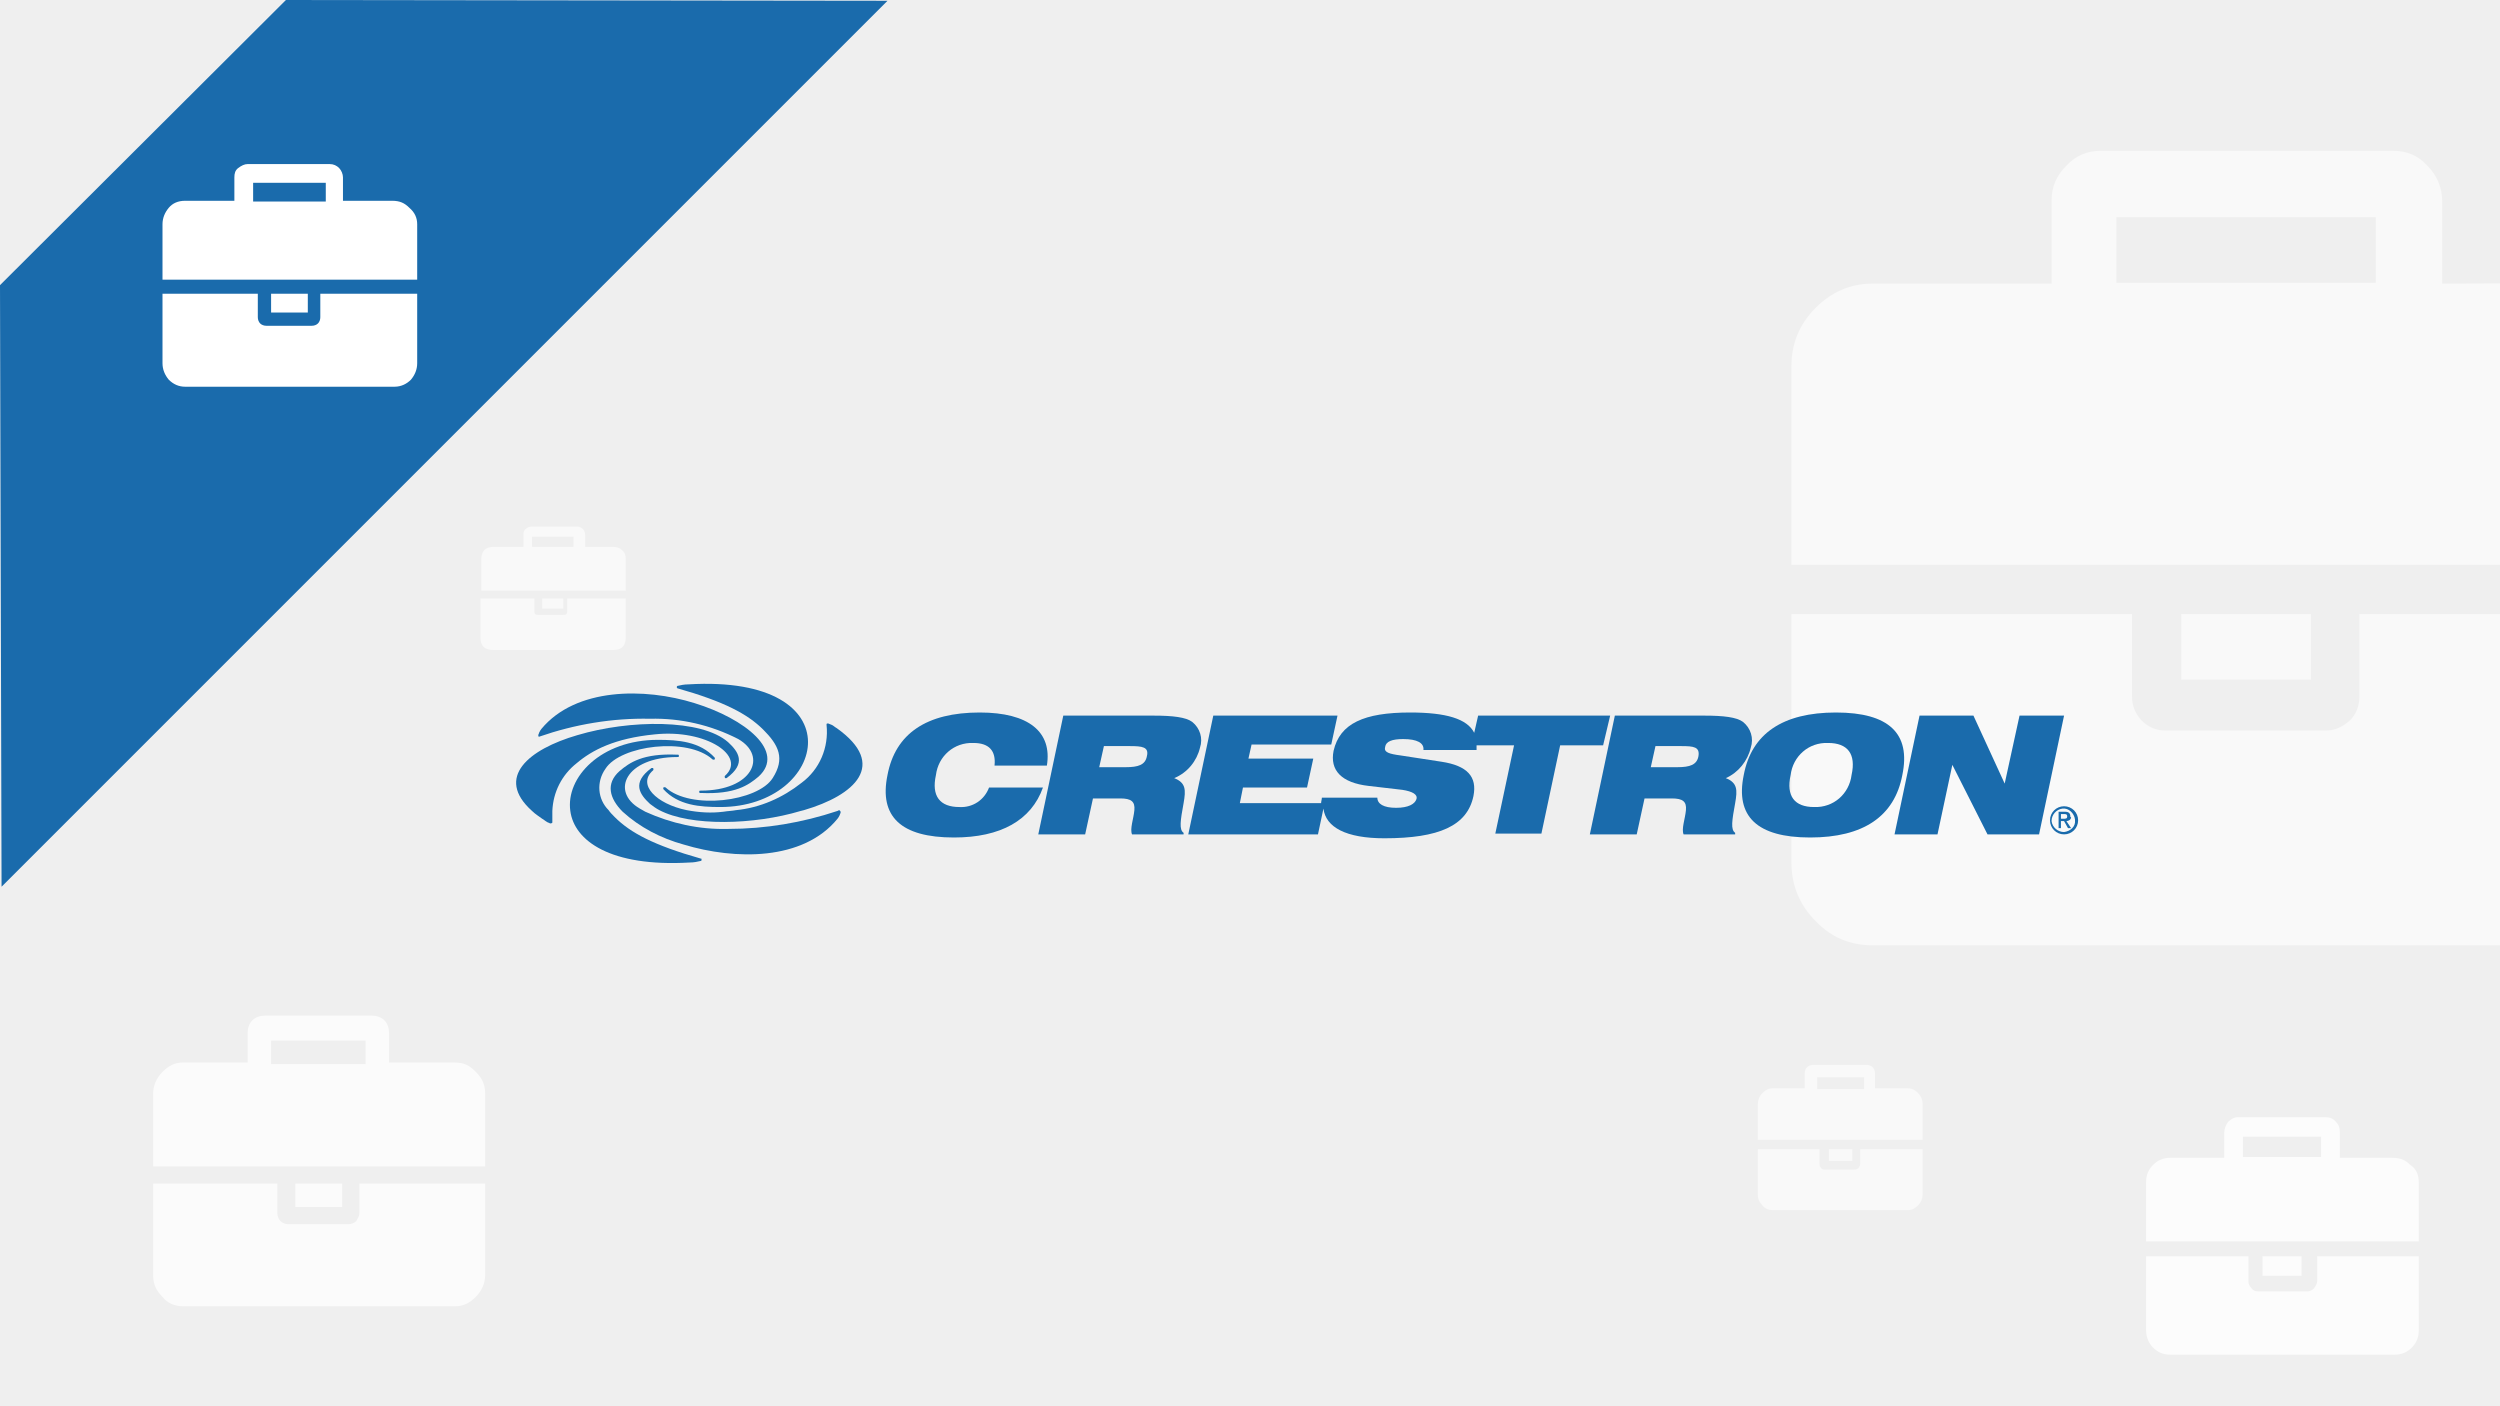
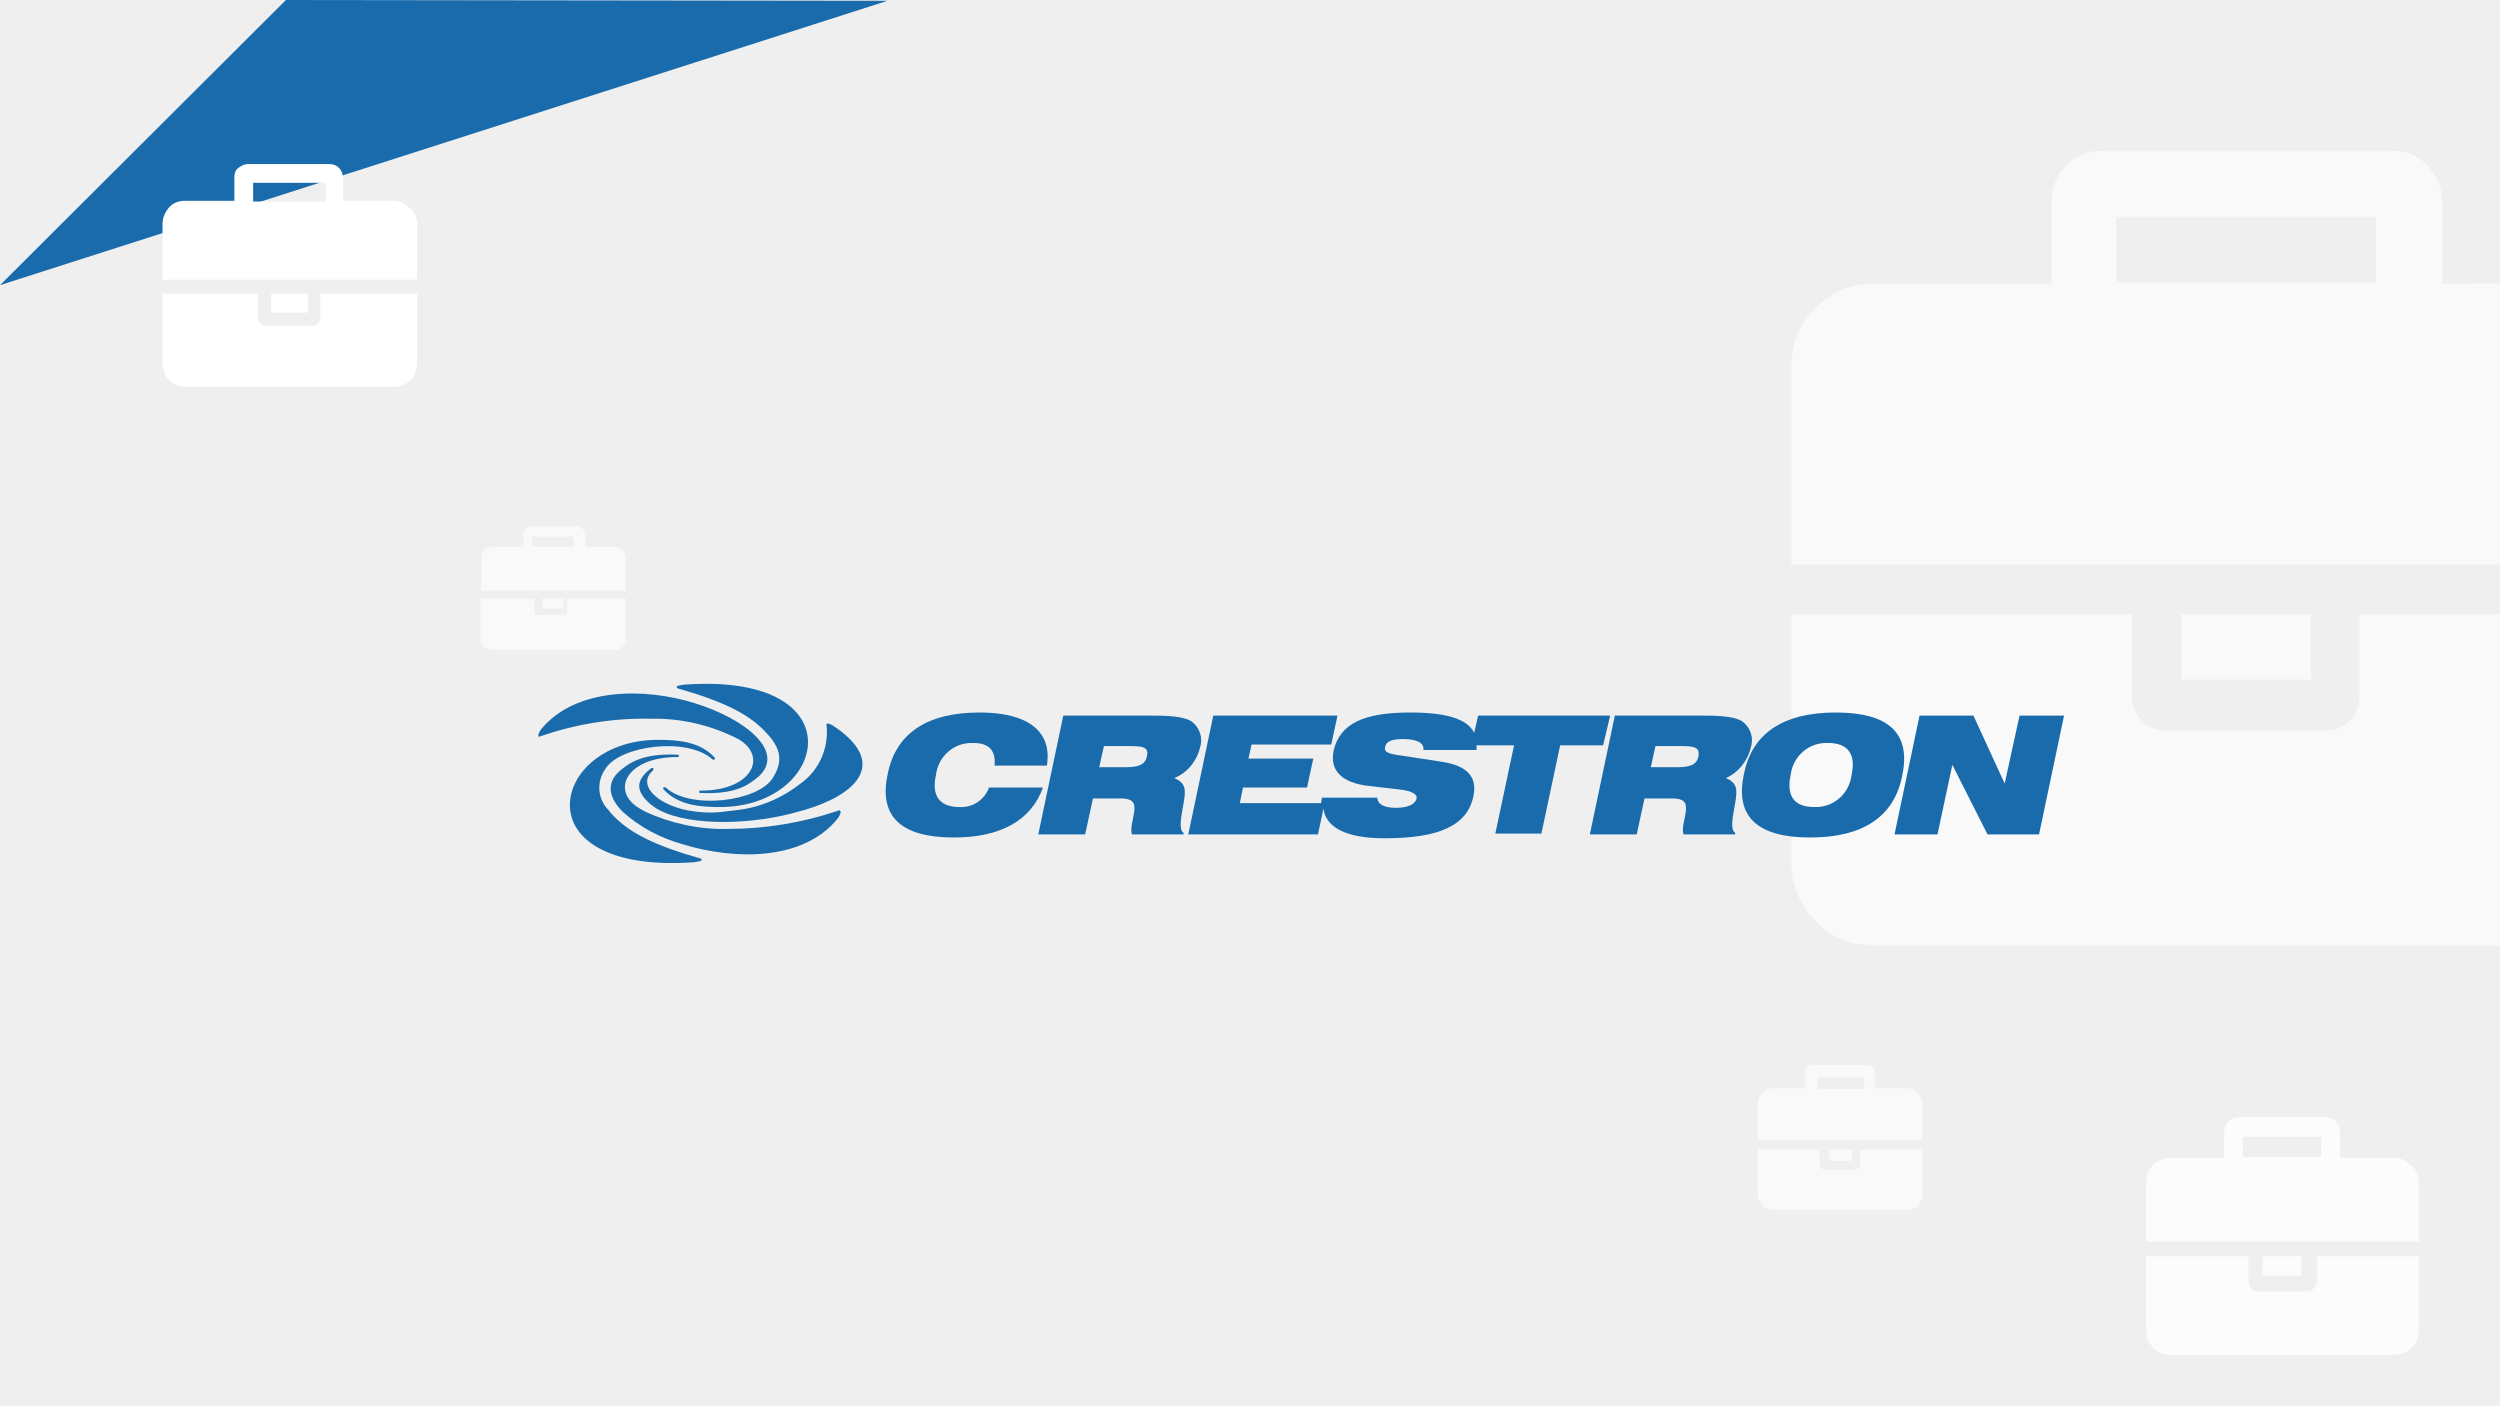
<svg xmlns="http://www.w3.org/2000/svg" version="1.1" id="Слой_1" x="0px" y="0px" width="320px" height="180px" viewBox="0 0 320 180" xml:space="preserve">
  <g>
    <rect y="0" fill="#EFEFEF" width="320.3" height="180" />
  </g>
  <g opacity="0.6">
    <path fill="#FFFFFF" d="M270.9,36.2h33.2v-8.4h-33.2V36.2z M345.6,78.6v31.8c0,2.9-1,5.4-3.1,7.5c-2,2-4.4,3.1-7.3,3.1h-95.5   c-2.9,0-5.3-1-7.3-3.1c-2-2-3.1-4.5-3.1-7.5V78.6h43.6v10.6c0,1.1,0.4,2.1,1.2,3c0.8,0.8,1.8,1.3,3,1.3h20.7c1.1,0,2.1-0.5,3-1.3   c0.8-0.8,1.2-1.9,1.2-3V78.6H345.6z M295.8,78.6V87h-16.6v-8.4H295.8z M345.6,46.9v25.4H229.3V46.9c0-2.9,1-5.4,3.1-7.5   c2-2,4.4-3.1,7.3-3.1h22.9V25.7c0-1.8,0.6-3.2,1.9-4.5c1.2-1.3,2.7-1.9,4.4-1.9h37.4c1.8,0,3.2,0.6,4.4,1.9   c1.2,1.2,1.9,2.8,1.9,4.5v10.6c0,0,18.7-0.1,22.4,0c3.7,0.1,5.7,1,7.8,3.1C344.5,41.4,345.6,43.9,345.6,46.9z" />
  </g>
  <g opacity="0.8">
    <path fill="#FFFFFF" d="M287.1,148.1h10v-2.6h-10V148.1z M309.6,160.8v9.5c0,0.9-0.3,1.6-0.9,2.2c-0.6,0.6-1.3,0.9-2.2,0.9h-28.7   c-0.9,0-1.6-0.3-2.2-0.9c-0.6-0.6-0.9-1.4-0.9-2.2v-9.5h13.1v3.2c0,0.3,0.1,0.6,0.4,0.9c0.2,0.3,0.5,0.4,0.9,0.4h6.2   c0.3,0,0.6-0.1,0.9-0.4c0.2-0.3,0.4-0.6,0.4-0.9v-3.2H309.6z M294.6,160.8v2.5h-5v-2.5H294.6z M309.6,151.3v7.6h-34.9v-7.6   c0-0.9,0.3-1.6,0.9-2.2c0.6-0.6,1.3-0.9,2.2-0.9h6.9V145c0-0.5,0.2-1,0.5-1.4c0.4-0.4,0.8-0.6,1.3-0.6h11.2c0.5,0,1,0.2,1.3,0.6   c0.4,0.4,0.5,0.8,0.5,1.4v3.2c0,0,5.6,0,6.7,0s1.7,0.3,2.3,0.9C309.3,149.6,309.6,150.4,309.6,151.3z" />
  </g>
  <g opacity="0.6">
    <path fill="#FFFFFF" d="M232.6,139.4h6v-1.5h-6V139.4z M246.1,147.1v5.8c0,0.5-0.2,1-0.6,1.4c-0.4,0.4-0.8,0.6-1.3,0.6h-17.3   c-0.5,0-1-0.2-1.3-0.6c-0.4-0.4-0.6-0.8-0.6-1.4v-5.8h7.9v1.9c0,0.2,0.1,0.4,0.2,0.5c0.1,0.2,0.3,0.2,0.5,0.2h3.8   c0.2,0,0.4-0.1,0.5-0.2c0.1-0.2,0.2-0.3,0.2-0.5v-1.9H246.1z M237.1,147.1v1.5h-3v-1.5H237.1z M246.1,141.3v4.6H225v-4.6   c0-0.5,0.2-1,0.6-1.4c0.4-0.4,0.8-0.6,1.3-0.6h4.1v-1.9c0-0.3,0.1-0.6,0.3-0.8s0.5-0.3,0.8-0.3h6.8c0.3,0,0.6,0.1,0.8,0.3   s0.3,0.5,0.3,0.8v1.9c0,0,3.4,0,4.1,0c0.7,0,1,0.2,1.4,0.6C245.9,140.3,246.1,140.8,246.1,141.3z" />
  </g>
  <g opacity="0.6">
    <path fill="#FFFFFF" d="M68.1,70h5.3v-1.3h-5.3V70z M80.1,76.6v5c0,0.4-0.1,0.9-0.4,1.2c-0.3,0.3-0.7,0.4-1.2,0.4H63.1   c-0.4,0-0.9-0.1-1.2-0.4s-0.4-0.7-0.4-1.2v-5h6.9v1.6c0,0.1,0,0.3,0.1,0.4s0.3,0.1,0.4,0.1h3.2c0.1,0,0.3,0,0.4-0.1   s0.1-0.3,0.1-0.4v-1.6C72.9,76.6,80.1,76.6,80.1,76.6z M72.1,76.6v1.3h-2.7v-1.3C69.5,76.6,72.1,76.6,72.1,76.6z M80.1,71.6v4H61.6   v-4c0-0.4,0.1-0.9,0.4-1.2c0.3-0.3,0.7-0.4,1.2-0.4H67v-1.6c0-0.3,0.1-0.6,0.3-0.7c0.1-0.1,0.4-0.3,0.7-0.3h5.9   c0.3,0,0.4,0.1,0.7,0.3c0.1,0.1,0.3,0.4,0.3,0.7V70c0,0,3,0,3.5,0s0.9,0.1,1.2,0.4C80,70.7,80.1,71.1,80.1,71.6z" />
  </g>
  <g opacity="0.75">
-     <path fill="#FFFFFF" d="M34.7,136.2h12.1v-3H34.7V136.2z M62.1,151.5v11.7c0,1-0.4,2-1.2,2.8s-1.6,1.2-2.6,1.2H23.4   c-1,0-2-0.4-2.6-1.2c-0.8-0.8-1.2-1.6-1.2-2.8v-11.7h15.9v3.8c0,0.4,0.2,0.8,0.4,1s0.6,0.4,1,0.4h7.7c0.4,0,0.8-0.2,1-0.4   c0.2-0.4,0.4-0.6,0.4-1v-3.8H62.1z M43.8,151.5v3h-6v-3H43.8z M62.1,140v9.3H19.6V140c0-1,0.4-2,1.2-2.8c0.8-0.8,1.6-1.2,2.6-1.2   h8.3v-3.8c0-0.6,0.2-1.2,0.6-1.6c0.4-0.4,1-0.6,1.6-0.6h13.7c0.6,0,1.2,0.2,1.6,0.6c0.4,0.4,0.6,1,0.6,1.6v3.8c0,0,6.8,0,8.3,0   c1.4,0,2,0.4,2.8,1.2C61.7,138,62.1,138.8,62.1,140z" />
-   </g>
+     </g>
  <g>
-     <path fill="#1A6BAC" d="M36.6,0L0,36.5l0.2,77L113.6,0.1L36.6,0z" />
+     <path fill="#1A6BAC" d="M36.6,0L0,36.5L113.6,0.1L36.6,0z" />
  </g>
  <g>
    <path fill="#FFFFFF" d="M32.4,25.8h9.3v-2.4h-9.3V25.8z M53.4,37.6v8.9c0,0.8-0.3,1.5-0.8,2.1c-0.5,0.5-1.2,0.9-2.1,0.9H23.7   c-0.8,0-1.5-0.3-2.1-0.9c-0.5-0.6-0.8-1.3-0.8-2.1v-8.9H33v3c0,0.3,0.1,0.6,0.3,0.8s0.5,0.3,0.8,0.3h5.8c0.3,0,0.6-0.1,0.8-0.3   s0.3-0.5,0.3-0.8v-3H53.4z M39.4,37.6V40h-4.7v-2.4H39.4z M53.4,28.7v7.1H20.8v-7.1c0-0.8,0.3-1.5,0.8-2.1s1.2-0.9,2.1-0.9H30v-3   c0-0.5,0.1-0.9,0.5-1.2s0.8-0.5,1.2-0.5h10.5c0.5,0,0.9,0.2,1.2,0.5s0.5,0.8,0.5,1.2v3c0,0,5.3,0,6.3,0s1.6,0.3,2.2,0.9   C53.1,27.2,53.4,27.9,53.4,28.7z" />
  </g>
  <g>
    <path fill="#1A6BAC" d="M107.1,93.2c-0.2-0.1-0.4-0.3-0.6-0.4l-0.5-0.2c-0.1,0-0.2,0-0.2,0.1v0.1c0.3,2.9-0.9,5.7-3.2,7.4   c-2.4,1.9-5.3,3.2-8.4,3.5l0,0c-0.5,0.1-1,0.1-1.6,0.2c-1.6,0.2-3.1,0.1-4.7-0.2c-3.9-0.8-6.4-3.3-4.3-5.1c0.1-0.1,0-0.2,0-0.3   c-0.1,0-0.1,0-0.2,0c-2.6,1.9-1.5,3.4-0.2,4.6c0.4,0.3,0.8,0.6,1.2,0.8c4,2.1,12.1,1.9,18.1,0.1l0.4-0.1l0,0   C109.4,101.8,113.7,97.9,107.1,93.2z" />
    <path fill="#1A6BAC" d="M86.7,88.1c6,1.7,9,3.3,11,5.3s2.8,3.7,1.2,6.2c-1.9,3-10.5,4.1-13.7,1.2c-0.1-0.1-0.2,0-0.3,0   c0,0.1,0,0.1,0,0.2c1.9,2.1,4.7,2.3,7.3,2.3c13.7,0,17.6-17-4.1-15.7c-0.5,0-1,0.1-1.4,0.2C86.6,87.9,86.6,88,86.7,88.1L86.7,88.1z   " />
    <path fill="#1A6BAC" d="M69,94.3c4.6-1.6,9.4-2.4,14.2-2.3c3.9-0.1,7.8,0.8,11.3,2.6c3.8,2.2,1.8,6.6-4.8,6.6c-0.1,0-0.2,0-0.2,0.1   s0,0.2,0.1,0.2h0.1c4.4,0.2,6.1-1,7.4-2.1c3.5-3.2-1.7-7.4-8.2-9.4c-6.4-2-15.2-2-19.6,3.3c-0.1,0.1-0.2,0.3-0.3,0.5   c0,0.1-0.1,0.2-0.1,0.3S68.9,94.3,69,94.3L69,94.3z" />
-     <path fill="#1A6BAC" d="M73.8,97.7c2-1.7,4.9-3.2,10-3.7c6.6-0.7,11.8,2.8,9,5.3c-0.1,0.1,0,0.2,0,0.3c0.1,0,0.1,0,0.2,0   c2.6-1.9,1.5-3.4,0.2-4.6c-3.4-3-12.6-2.9-19.3-0.9c-6.2,1.8-10.6,5.4-5.8,9.7l0,0c0.4,0.4,0.9,0.7,1.3,1c0.2,0.1,0.4,0.3,0.6,0.4   c0.1,0.1,0.3,0.1,0.4,0.2c0.1,0,0.2,0,0.3-0.1v-0.1c0-0.5,0-0.9,0-1.4l0,0C70.8,101.4,71.9,99.2,73.8,97.7z" />
    <path fill="#1A6BAC" d="M107.4,103.7l-0.2,0.1l0,0c-4.5,1.5-9.2,2.3-14,2.3c-3.7,0.1-7.3-0.7-10.6-2.2l0,0l-0.7-0.4   c-3.8-2.2-1.8-6.6,4.8-6.6c0.1,0,0.2,0,0.2-0.1s0-0.2-0.1-0.2h-0.1c-4.4-0.2-6.1,1-7.4,2.1c-1.8,1.6-1.3,3.5,0.4,5.2l0,0   c2.2,2,4.9,3.4,7.8,4.2c6.6,2,15.3,2.1,19.7-3.3c0.1-0.1,0.2-0.3,0.3-0.5c0-0.1,0.1-0.2,0.1-0.3v-0.1   C107.5,103.7,107.4,103.7,107.4,103.7z" />
    <path fill="#1A6BAC" d="M89.7,109.9c-6-1.7-9-3.3-11-5.3c-0.3-0.3-0.6-0.6-0.8-0.9l0,0c-1.4-1.4-1.6-3.6-0.4-5.3   c1.9-3,10.5-4.1,13.7-1.2c0.1,0.1,0.2,0,0.3,0c0-0.1,0-0.1,0-0.2c-1.9-2.1-4.7-2.3-7.3-2.3c-7.3,0-11.8,4.8-11.2,9.1   c0.5,3.8,5.1,7.2,15.3,6.6c0.5,0,1-0.1,1.4-0.2c0.1,0,0.1-0.1,0.1-0.2C89.8,109.9,89.8,109.9,89.7,109.9z" />
    <path fill="#1A6BAC" d="M126.6,100.8c-0.6,1.6-2.1,2.6-3.8,2.5c-2.5,0-3.6-1.4-3-4.1c0.3-2.4,2.3-4.2,4.8-4.1c2,0,2.9,1,2.7,2.9   h6.7c0.7-4.3-2.3-6.8-8.6-6.8c-6.8,0-10.8,2.7-11.8,8c-1.1,5.3,1.7,8,8.5,8c6,0,9.9-2.2,11.4-6.4L126.6,100.8z" />
    <path fill="#1A6BAC" d="M235,91.2c-6.8,0-10.8,2.7-11.8,8c-1.1,5.3,1.7,8,8.5,8s10.8-2.7,11.8-8C244.6,93.9,241.8,91.2,235,91.2z    M237,99.2c-0.3,2.4-2.3,4.2-4.8,4.1c-2.5,0-3.6-1.4-3-4.1c0.3-2.4,2.3-4.2,4.8-4.1C236.5,95.1,237.6,96.5,237,99.2z" />
    <polygon fill="#1A6BAC" points="258.5,91.6 256.6,100.3 252.6,91.6 245.7,91.6 242.5,106.8 248,106.8 249.9,97.9 254.4,106.8    261,106.8 264.2,91.6  " />
    <path fill="#1A6BAC" d="M224.1,95.7c0.4-1.2,0-2.5-1-3.3c-0.8-0.6-2.5-0.8-4.9-0.8h-11.5l-3.2,15.2h6l1-4.6h3.5   c1.4,0,1.9,0.4,1.8,1.5s-0.6,2.4-0.3,3.1h6.6v-0.2c-0.6-0.4-0.4-1.6,0-3.8c0.3-1.7,0.3-2.6-1.2-3.2   C222.5,98.9,223.7,97.4,224.1,95.7z M217.4,96.8c-0.2,1.1-1.1,1.4-2.7,1.4h-3.4l0.6-2.7h3.3C216.8,95.5,217.6,95.6,217.4,96.8z" />
    <path fill="#1A6BAC" d="M206.1,91.6h-16.9l-0.5,2.2c-0.9-1.8-3.6-2.6-8.2-2.6c-5.9,0-9,1.4-9.8,4.9c-0.5,2.5,1,4.1,4.5,4.5l4.3,0.5   c1.3,0.2,2,0.6,1.8,1.2c-0.2,0.6-1,1.1-2.6,1.1c-1.6,0-2.4-0.5-2.4-1.3h-7.1c0,0.2-0.1,0.5-0.1,0.7h-10.4l0.4-2h8.2l0.8-3.7h-8.3   l0.4-1.8h10.2l0.8-3.7h-15.9l-3.2,15.2h16.6l0.7-3.3c0.3,2.4,2.9,3.8,7.8,3.8c7,0,10.6-1.6,11.4-5.4c0.5-2.5-0.8-3.9-4.1-4.4   l-5.2-0.8c-1.5-0.2-2.2-0.4-2-1.1c0.1-0.7,0.9-1,2.3-1c1.8,0,2.7,0.5,2.6,1.4h6.8c0-0.2,0-0.4,0-0.6h4.8l-2.4,11.3h5.9l2.4-11.3   h5.5L206.1,91.6z" />
    <path fill="#1A6BAC" d="M153.6,95.7c0.4-1.2,0-2.5-1-3.3c-0.8-0.6-2.5-0.8-4.9-0.8h-11.6l-3.2,15.2h6l1-4.6h3.5   c1.4,0,1.9,0.4,1.8,1.5c-0.1,1.1-0.6,2.4-0.3,3.1h6.6v-0.2c-0.6-0.4-0.4-1.6,0-3.8c0.3-1.7,0.3-2.6-1.2-3.2   C152,98.9,153.2,97.4,153.6,95.7z M146.8,96.8c-0.2,1.1-1.1,1.4-2.7,1.4h-3.4l0.6-2.7h3.3C146.2,95.5,147.1,95.6,146.8,96.8   L146.8,96.8z" />
-     <path fill="#1A6BAC" d="M265,104.5c0-0.4-0.2-0.6-0.7-0.6h-0.8v2.1h0.3v-0.9h0.4l0.5,0.9h0.4l-0.6-0.9c0.3,0,0.6-0.2,0.6-0.5   C265,104.6,265,104.6,265,104.5z M263.8,104.8v-0.6h0.4c0.2,0,0.4,0,0.4,0.3c0,0.3-0.2,0.3-0.5,0.3H263.8z" />
-     <path fill="#1A6BAC" d="M264.2,103.2c-1,0-1.8,0.8-1.8,1.8s0.8,1.8,1.8,1.8s1.8-0.8,1.8-1.8S265.2,103.2,264.2,103.2L264.2,103.2z    M264.2,106.5c-0.8,0-1.5-0.6-1.6-1.4c0-0.8,0.6-1.5,1.4-1.6s1.5,0.6,1.6,1.4c0,0,0,0,0,0.1C265.7,105.8,265,106.4,264.2,106.5   L264.2,106.5L264.2,106.5z" />
  </g>
</svg>